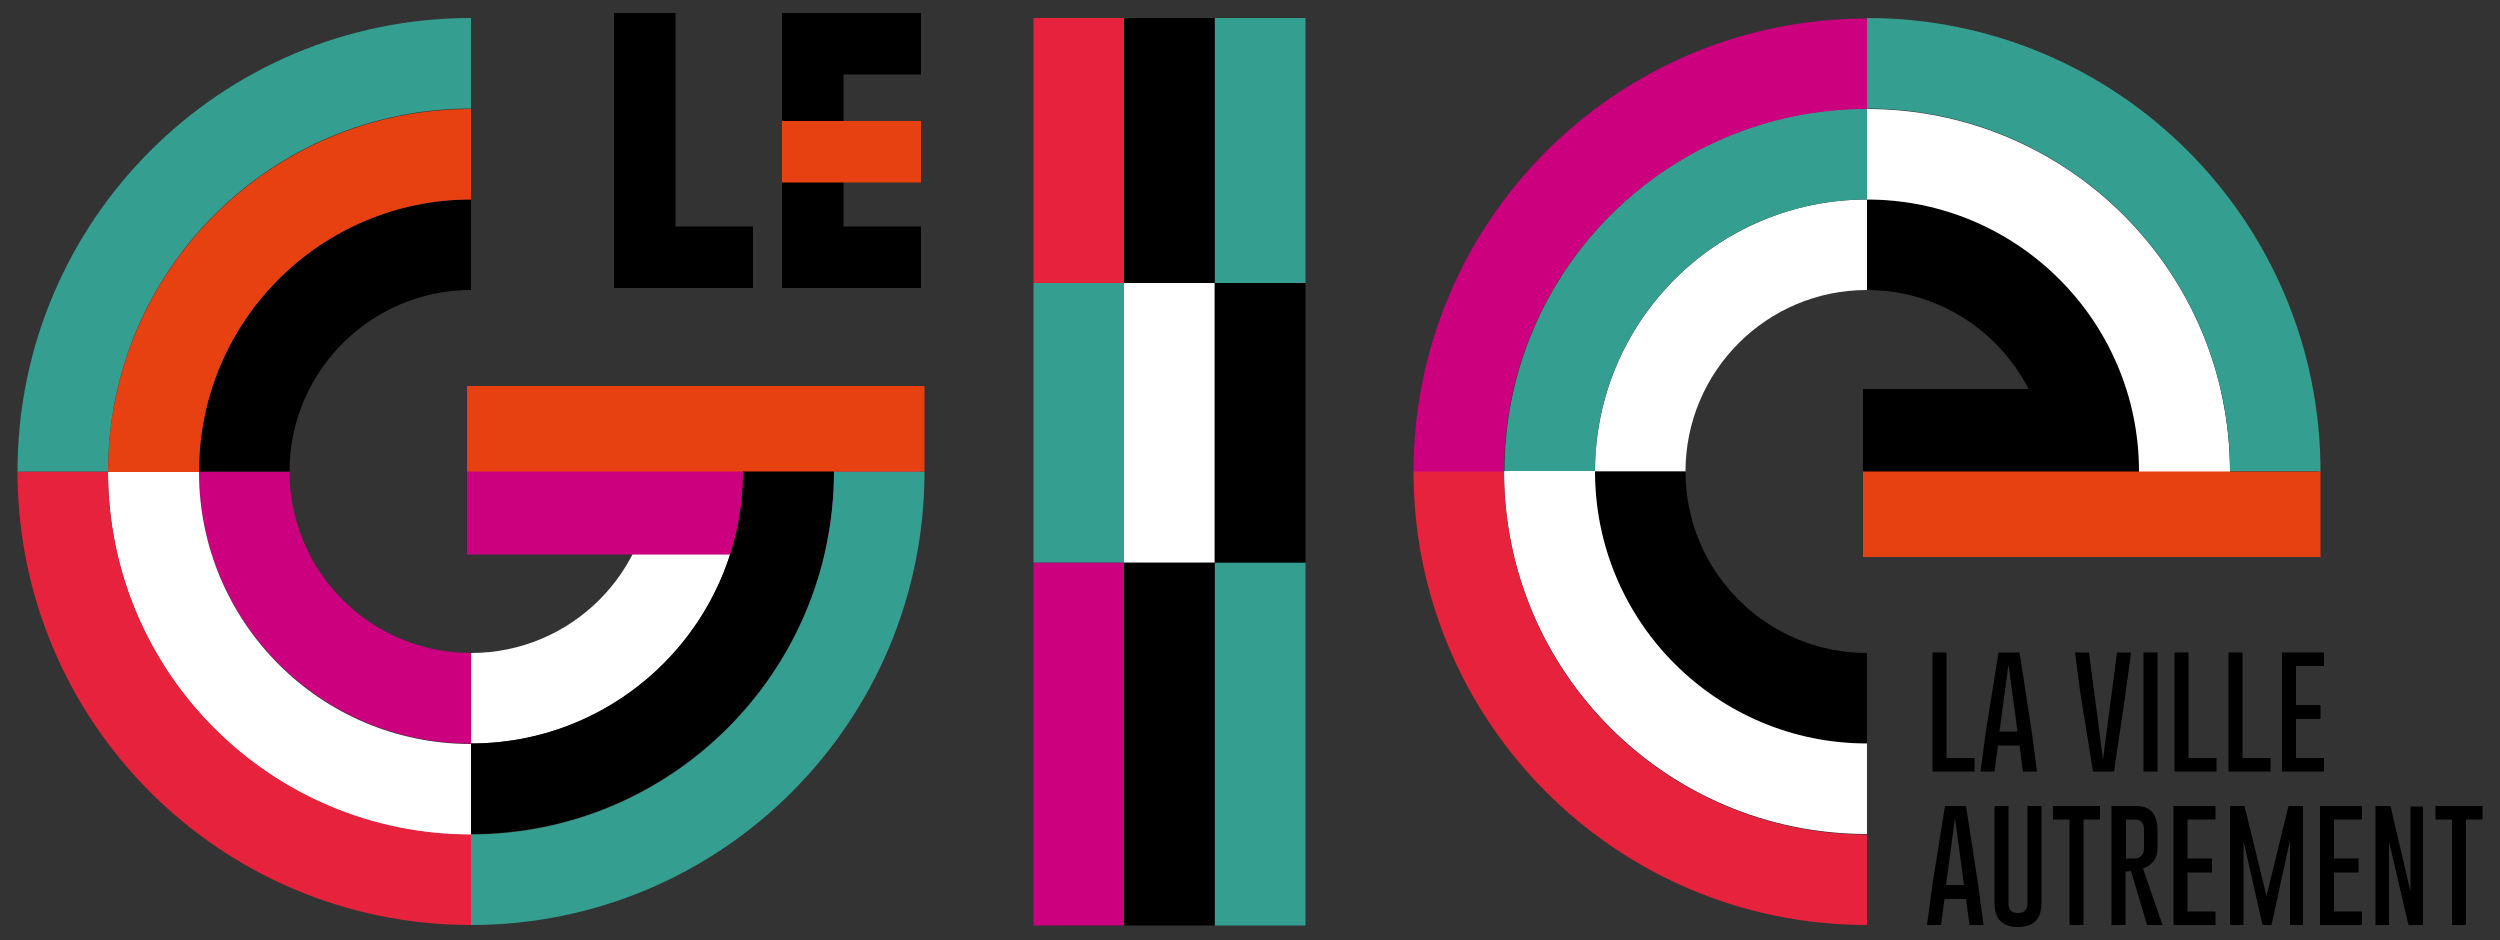
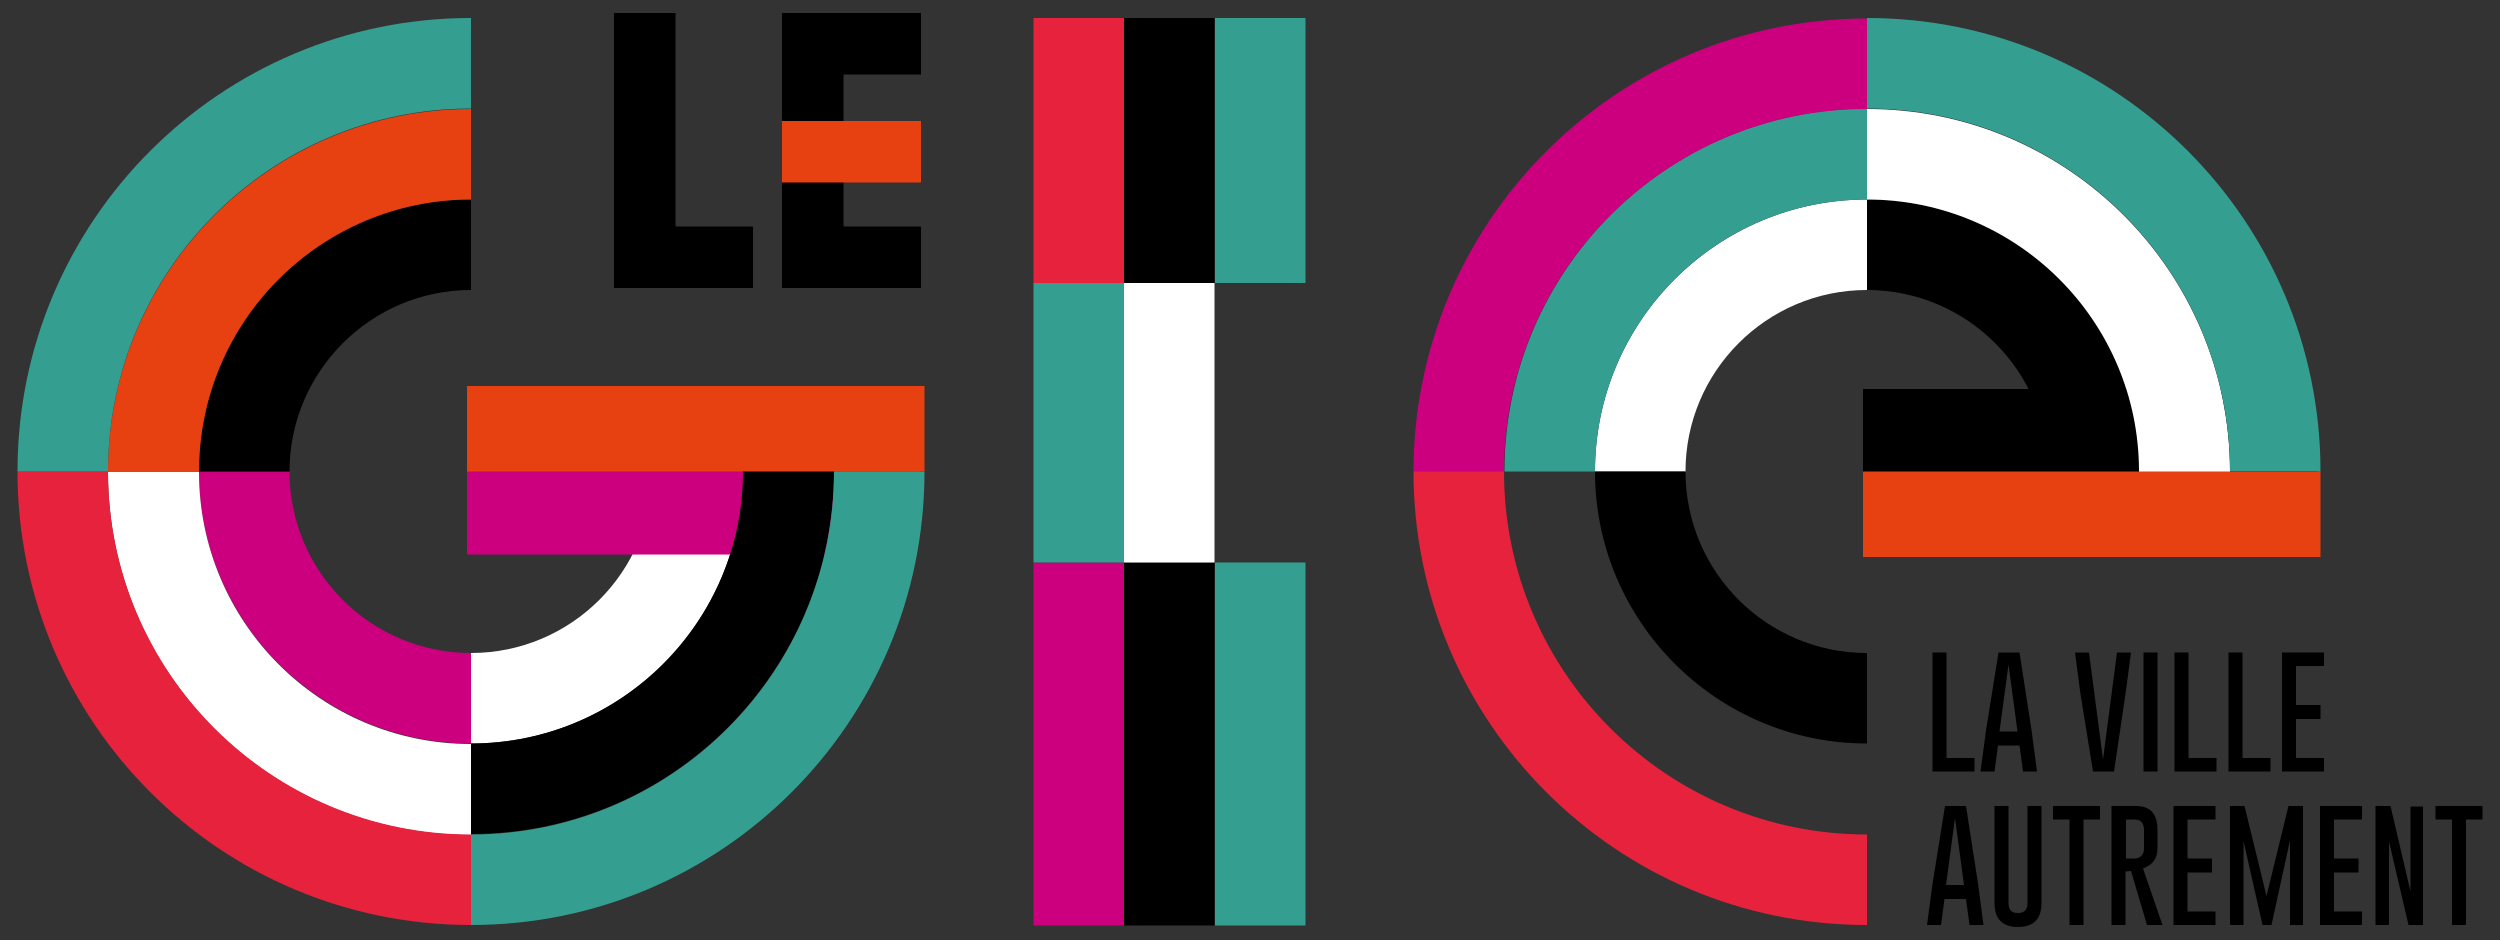
<svg xmlns="http://www.w3.org/2000/svg" version="1.1" x="0px" y="0px" viewBox="0 0 500 188" style="enable-background:new 0 0 500 188;" xml:space="preserve">
  <rect x="0" y="0" width="500" height="188" fill="#333333" stroke="none" />
  <style type="text/css">
	.st0{fill:#FFFFFF;}
	.st1{fill:#349F90;}
	.st2{fill:#CC007F;}
	.st3{fill:#E6223D;}
	.st4{fill:#E74011;}
</style>
  <g id="Layer_1">
</g>
  <g id="Layer_2">
    <g>
      <path class="st0" d="M130.5,94.3h18.1c0,30-24.4,54.4-54.4,54.4v-18.1C114.2,130.6,130.5,114.4,130.5,94.3z" />
      <g>
        <rect x="243" y="112.5" class="st1" width="18.1" height="72.6" />
        <rect x="224.8" y="112.5" width="18.1" height="72.6" />
        <rect x="206.7" y="112.5" class="st2" width="18.1" height="72.6" />
-         <rect x="243" y="56.6" width="18.1" height="55.9" />
        <rect x="224.8" y="56.6" class="st0" width="18.1" height="55.9" />
        <rect x="206.7" y="56.6" class="st1" width="18.1" height="55.9" />
        <rect x="243" y="3.6" class="st1" width="18.1" height="53" />
        <rect x="224.8" y="3.6" width="18.1" height="53" />
        <rect x="206.7" y="3.6" class="st3" width="18.1" height="53" />
      </g>
      <polygon points="463.8,94.9 453.8,77.8 372.6,77.8 372.6,94.9   " />
      <path class="st0" d="M337.1,94.3c0-20,16.2-36.3,36.3-36.3V39.9c-30,0-54.4,24.4-54.4,54.4H337.1z" />
      <path class="st1" d="M373.4,39.9c-30.1,0-54.4,24.4-54.4,54.4h-18.1c0-40.1,32.5-72.6,72.6-72.6V39.9z" />
      <path class="st2" d="M373.4,21.8c-40.1,0-72.6,32.5-72.6,72.6h-18.1c0-50.1,40.6-90.7,90.7-90.7V21.8z" />
      <path d="M337.1,94.3H319c0,30,24.4,54.4,54.4,54.4v-18.1C353.4,130.6,337.1,114.4,337.1,94.3z" />
-       <path class="st0" d="M319,94.3c0,30.1,24.4,54.4,54.4,54.4v18.1c-40.1,0-72.6-32.5-72.6-72.6H319z" />
      <path class="st3" d="M300.8,94.3c0,40.1,32.5,72.6,72.6,72.6V185c-50.1,0-90.7-40.6-90.7-90.7H300.8z" />
      <g>
        <path d="M409.7,94.3h18.1c0-30-24.4-54.4-54.4-54.4V58C393.4,58,409.7,74.3,409.7,94.3z" />
        <path class="st0" d="M427.8,94.3c0-30.1-24.4-54.4-54.4-54.4V21.8c40.1,0,72.6,32.5,72.6,72.6H427.8z" />
        <path class="st1" d="M446,94.3c0-40.1-32.5-72.6-72.6-72.6V3.6c50.1,0,90.7,40.6,90.7,90.7H446z" />
      </g>
      <rect x="372.6" y="94.3" class="st4" width="91.5" height="17.1" />
      <polygon class="st2" points="184.4,93.7 174.6,110.9 93.4,110.9 93.4,93.7   " />
      <path class="st2" d="M57.9,94.3c0,20,16.2,36.3,36.3,36.3v18.1c-30,0-54.4-24.4-54.4-54.4H57.9z" />
      <path class="st0" d="M94.2,148.8c-30.1,0-54.4-24.4-54.4-54.4H21.6c0,40.1,32.5,72.6,72.6,72.6V148.8z" />
      <path class="st3" d="M94.2,166.9c-40.1,0-72.6-32.5-72.6-72.6H3.5c0,50.1,40.6,90.7,90.7,90.7V166.9z" />
      <path d="M57.9,94.3H39.8c0-30,24.4-54.4,54.4-54.4V58C74.2,58,57.9,74.3,57.9,94.3z" />
      <path class="st4" d="M39.8,94.3c0-30.1,24.4-54.4,54.4-54.4V21.8c-40.1,0-72.6,32.5-72.6,72.6H39.8z" />
      <path class="st1" d="M21.6,94.3c0-40.1,32.5-72.6,72.6-72.6V3.6C44.1,3.6,3.5,44.2,3.5,94.3H21.6z" />
      <path d="M148.6,94.3c0,30.1-24.4,54.4-54.4,54.4v18.1c40.1,0,72.6-32.5,72.6-72.6H148.6z" />
      <path class="st1" d="M166.8,94.3c0,40.1-32.5,72.6-72.6,72.6V185c50.1,0,90.7-40.6,90.7-90.7H166.8z" />
      <rect x="93.4" y="77.2" class="st4" width="91.5" height="17.1" />
      <g>
        <rect x="156.4" y="2.6" width="12.3" height="54.9" />
        <rect x="156.4" y="2.6" width="27.8" height="12.3" />
        <rect x="156.4" y="45.3" width="27.8" height="12.3" />
        <rect x="122.8" y="2.6" width="12.3" height="54.9" />
        <rect x="122.8" y="45.3" width="27.8" height="12.3" />
        <rect x="156.4" y="24.2" class="st4" width="27.8" height="12.3" />
      </g>
      <g>
        <path d="M386.5,154.3v-23.8h2.8v21.1h5.6v2.7H386.5z" />
        <path d="M406.3,146l1.1,8.3h-2.8l-0.7-5.2h-4.3l-0.7,5.2h-2.8l1.1-8.2l2.5-15.6h4.2L406.3,146z M403.5,146.3l-1.8-13.4l-1.8,13.4     H403.5z" />
        <path d="M422.8,154.3h-4.2l-2.5-15.5l-1.1-8.3h2.8l2.8,21.4l2.8-21.4h2.8l-1.1,8.3L422.8,154.3z" />
        <path d="M428.7,130.5h2.8v23.8h-2.8V130.5z" />
        <path d="M434.9,154.3v-23.8h2.8v21.1h5.6v2.7H434.9z" />
        <path d="M445.7,154.3v-23.8h2.8v21.1h5.6v2.7H445.7z" />
        <path d="M464.1,141v2.8h-4.9v7.8h5.6v2.7h-8.4v-23.8h8.4v2.7h-5.6v7.8H464.1z" />
        <path d="M395.6,176.7l1.1,8.3h-2.8l-0.7-5.2h-4.3l-0.7,5.2h-2.8l1.1-8.2l2.5-15.6h4.2L395.6,176.7z M392.8,177l-1.8-13.4     l-1.8,13.4H392.8z" />
        <path d="M408.3,180.6c0,3.2-1.6,4.8-4.7,4.8c-3.1,0-4.7-1.6-4.7-4.8v-19.4h2.8v19.4c0,1.4,0.6,2,1.9,2c1.3,0,1.9-0.7,1.9-2v-19.4     h2.8V180.6z" />
        <path d="M420,161.2v2.7h-3.3V185h-2.8v-21.1h-3.3v-2.7H420z" />
        <path d="M422.4,161.2h4.8c2.9,0,4.3,1.6,4.3,4.8v3.7c0,2-1,3.3-2.9,4l3.9,11.3h-3.1l-3.2-10.8l-1.1,0.1V185h-2.8V161.2z      M425.2,163.9v7.8h1.2c0.5,0,0.9,0,1.2-0.1c0.8-0.3,1.2-1,1.2-1.9V166c0-1.4-0.6-2.1-1.9-2.1H425.2z" />
        <path d="M442.4,171.7v2.8h-4.9v7.8h5.6v2.7h-8.4v-23.8h8.4v2.7h-5.6v7.8H442.4z" />
        <path d="M453.3,179.2l4.4-18h2.9V185H458v-16.9l-3.7,16.9h-1.8l-3.8-16.8V185H446v-23.8h2.9L453.3,179.2z" />
        <path d="M471.7,171.7v2.8h-4.9v7.8h5.6v2.7H464v-23.8h8.4v2.7h-5.6v7.8H471.7z" />
        <path d="M475.2,161.2h2.9l4,17.1v-17l2.5,0V185h-2.9l-3.9-16.7V185h-2.7V161.2z" />
        <path d="M496.5,161.2v2.7h-3.3V185h-2.8v-21.1h-3.3v-2.7H496.5z" />
      </g>
    </g>
  </g>
</svg>